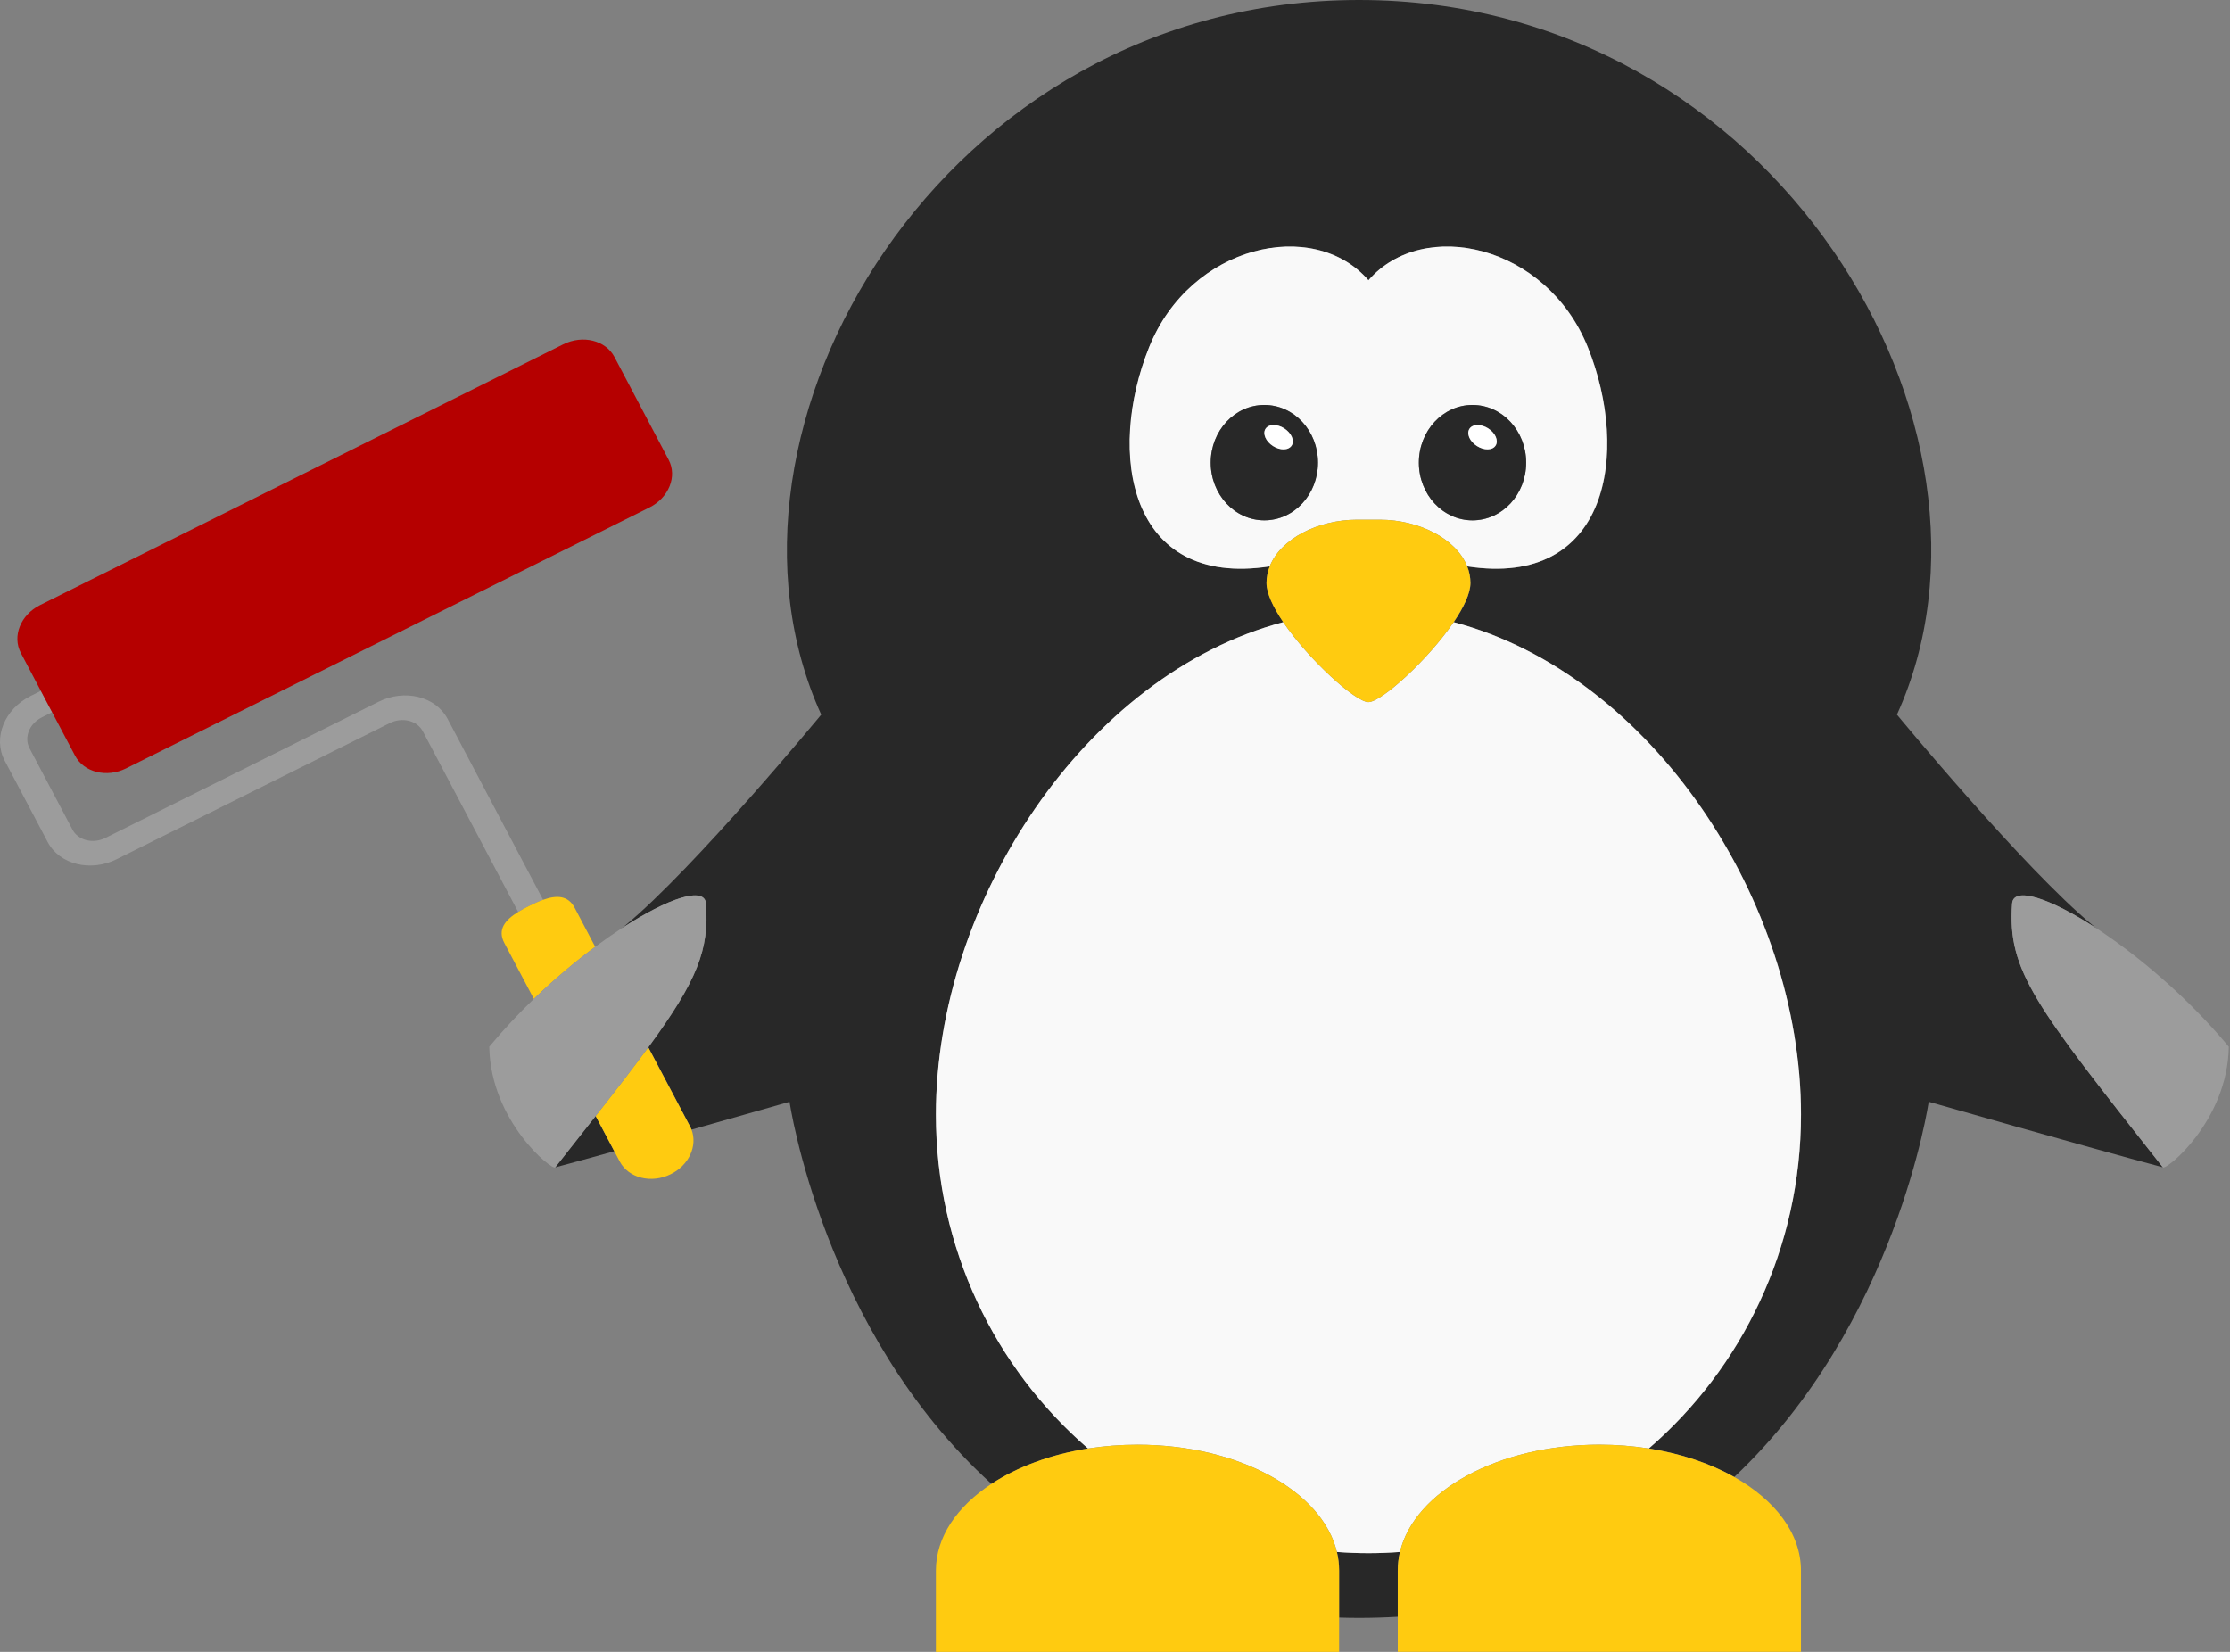
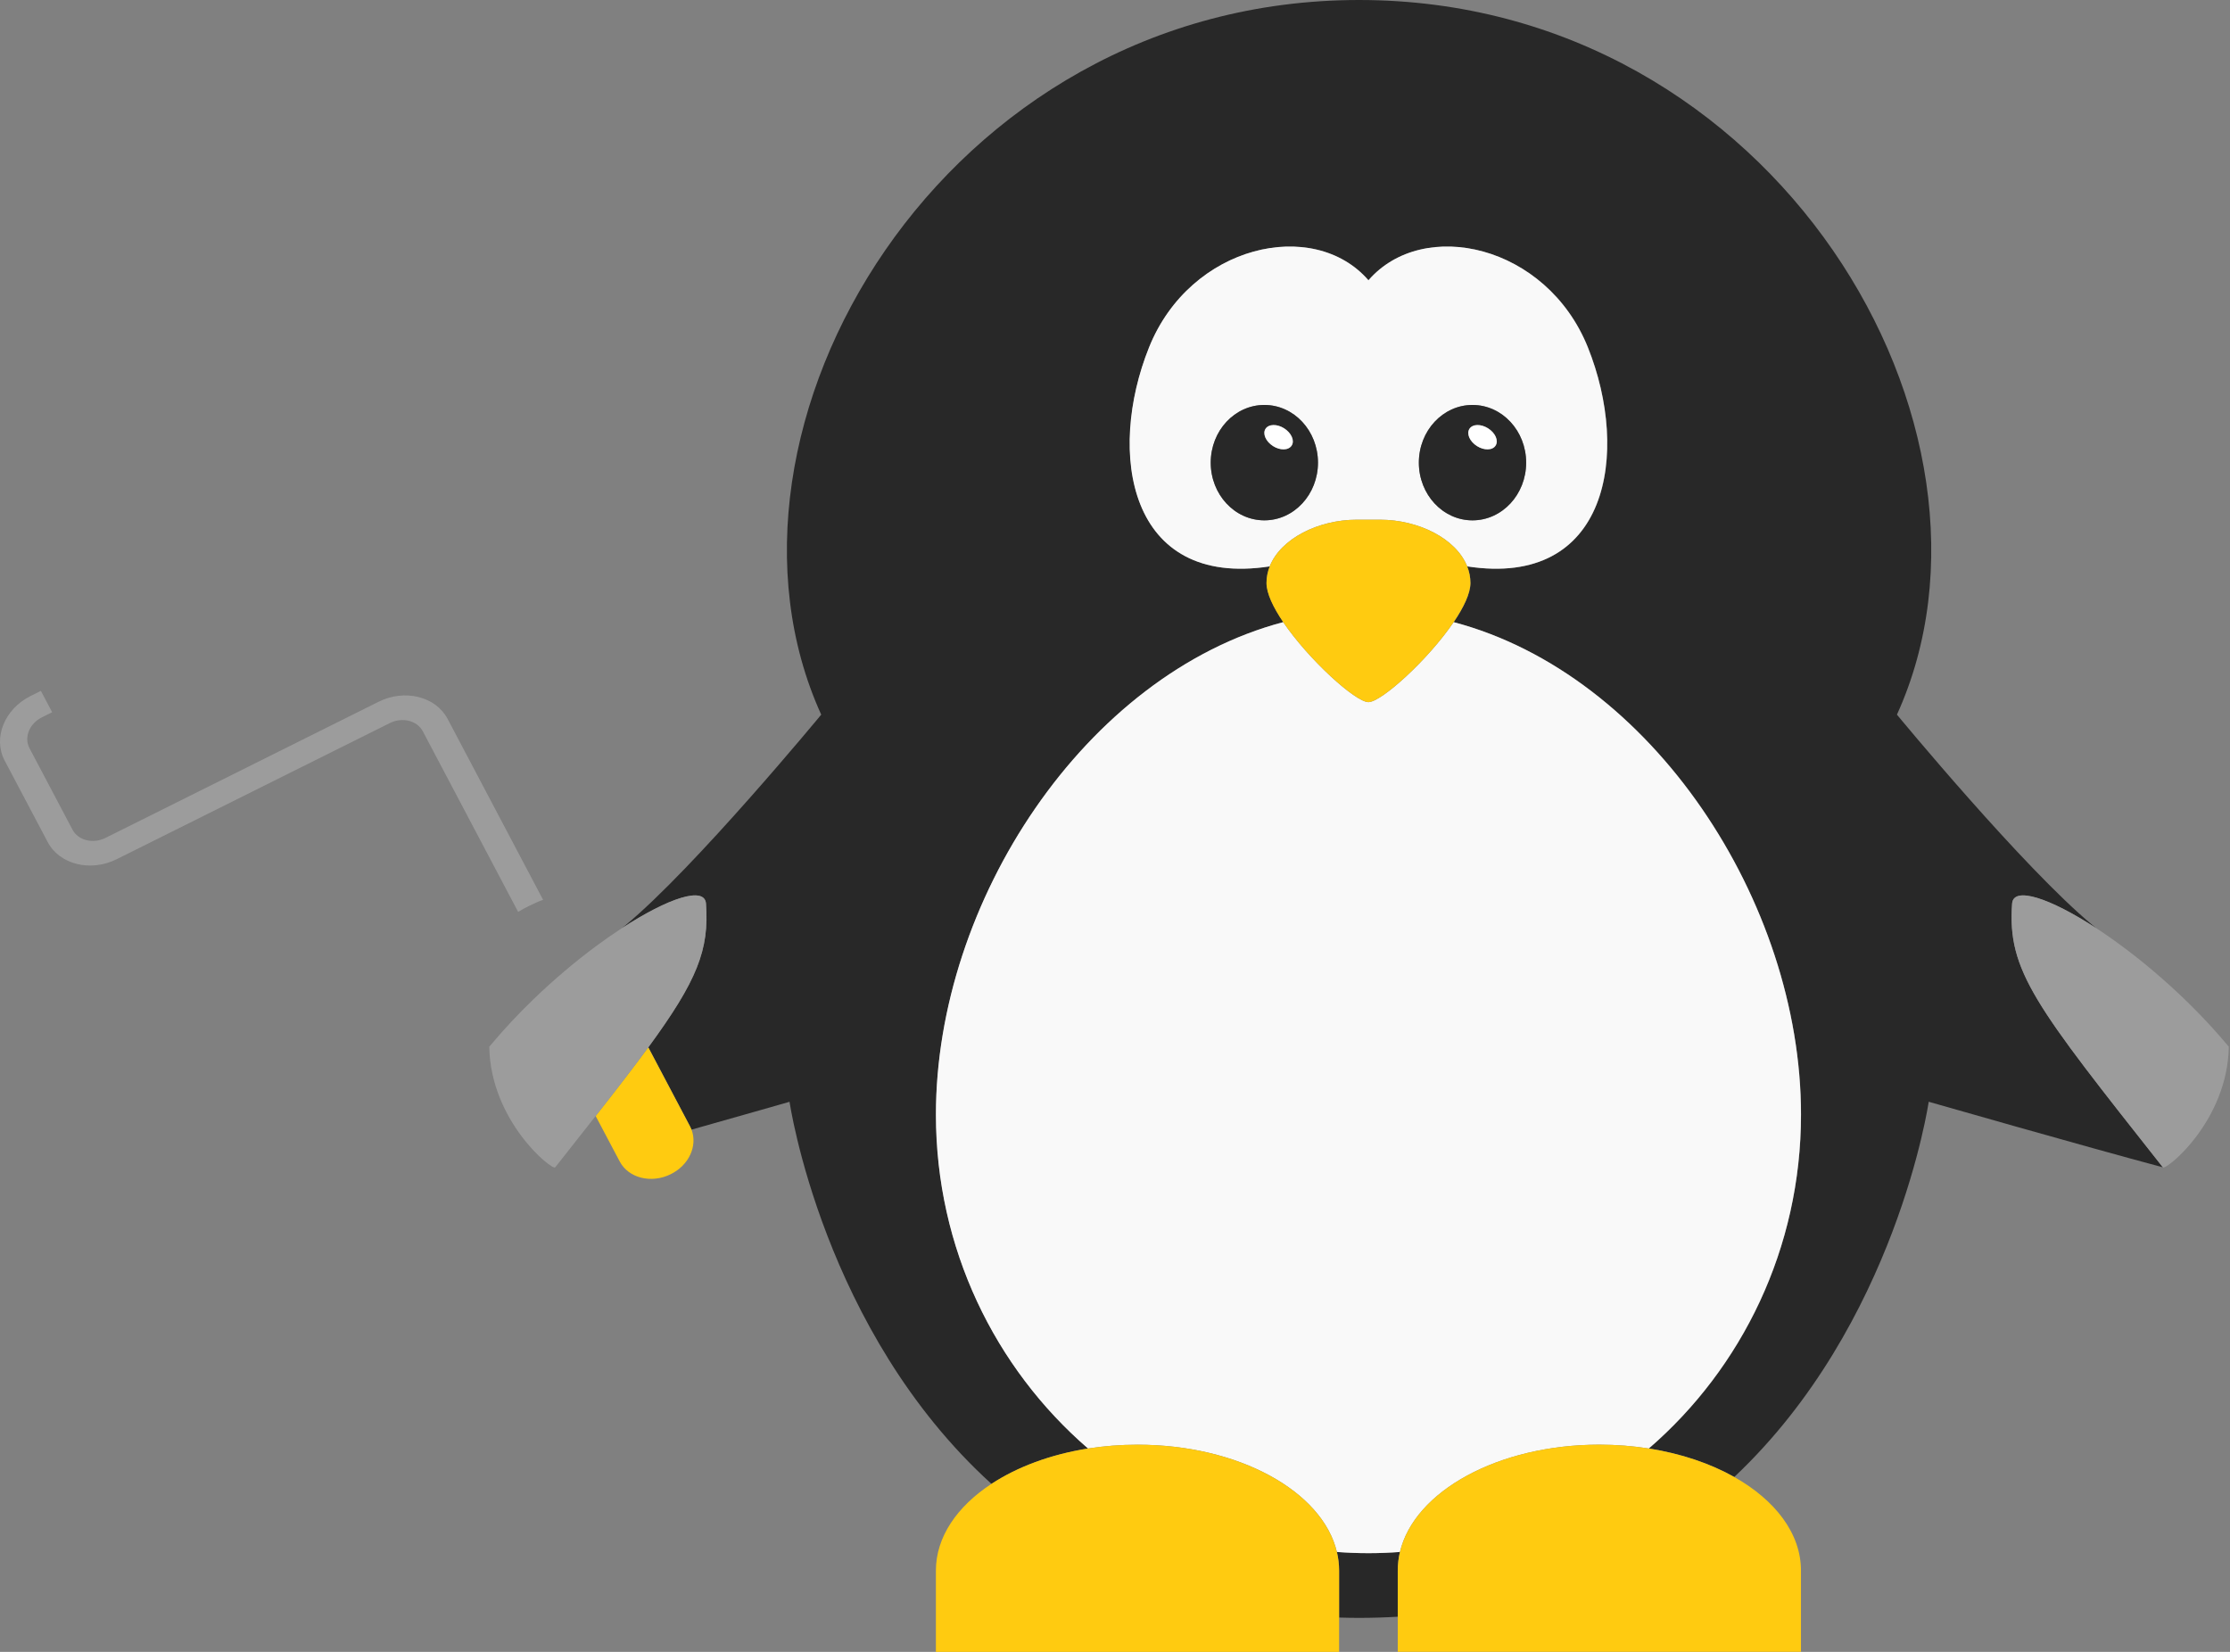
<svg xmlns="http://www.w3.org/2000/svg" width="54px" height="40px" viewBox="0 0 54 40" version="1.1">
  <rect x="0" y="0" width="54" height="40" fill="#808080" stroke="none" />
  <title>Group</title>
  <g id="Page-1" stroke="none" stroke-width="1" fill="none" fill-rule="evenodd">
    <g id="Homepage---mobile-#1-two-products" transform="translate(-30, -5768)" fill-rule="nonzero">
      <g id="Sticky" transform="translate(0, 5746)">
        <g id="Group" transform="translate(30, 22)">
-           <path d="M53.968,25.34 C53.962,25.334 53.957,25.329 53.951,25.323 C53.956,25.329 53.962,25.336 53.967,25.342 C53.967,25.341 53.967,25.34 53.968,25.34 Z" id="Path" fill="#282828" />
          <path d="M11.86,25.34 C11.86,25.341 11.861,25.341 11.861,25.342 C11.866,25.336 11.872,25.33 11.877,25.323 C11.871,25.328 11.865,25.334 11.86,25.34 Z" id="Path" fill="#282828" />
-           <path d="M13.445,28.268 C13.849,28.16 14.345,28.024 14.875,27.877 L14.424,27.025 C14.128,27.402 13.803,27.813 13.445,28.268 Z" id="Path" fill="#282828" />
+           <path d="M13.445,28.268 L14.424,27.025 C14.128,27.402 13.803,27.813 13.445,28.268 Z" id="Path" fill="#282828" />
          <path d="M48.724,21.88 C48.755,21.457 49.63,21.74 50.76,22.476 C50.735,22.455 50.707,22.432 50.683,22.412 C49.007,21.03 45.935,17.305 45.935,17.305 C49.077,10.395 43.001,0 32.91,0 C22.818,0 16.744,10.395 19.886,17.305 C19.886,17.305 16.813,21.03 15.138,22.412 C15.113,22.432 15.086,22.455 15.061,22.476 C16.191,21.74 17.065,21.457 17.096,21.88 C17.178,22.998 16.886,23.743 15.7,25.362 L16.711,27.277 C16.725,27.303 16.736,27.329 16.746,27.354 C18.038,26.99 19.119,26.68 19.119,26.68 C19.119,26.68 19.927,32.229 24.01,35.933 C24.635,35.522 25.442,35.219 26.35,35.076 C24.096,33.128 22.665,30.228 22.665,26.989 C22.665,21.839 26.279,16.333 31.076,15.065 C30.833,14.708 30.67,14.368 30.67,14.117 C30.67,13.976 30.698,13.842 30.748,13.715 C27.323,14.244 26.799,10.967 27.828,8.409 C28.828,5.924 31.811,5.254 33.139,6.787 C34.468,5.255 37.452,5.924 38.452,8.409 C39.48,10.967 38.957,14.244 35.53,13.715 C35.58,13.842 35.608,13.976 35.608,14.117 C35.608,14.368 35.446,14.707 35.203,15.065 C39.999,16.333 43.613,21.839 43.613,26.988 C43.613,30.227 42.184,33.126 39.929,35.075 C40.709,35.198 41.416,35.439 41.996,35.765 C45.922,32.065 46.704,26.679 46.704,26.679 C46.704,26.679 50.511,27.77 52.376,28.267 C49.281,24.348 48.605,23.512 48.724,21.88 Z" id="Path" fill="#282828" />
          <path d="M33.9,37.581 C33.648,37.6 33.393,37.61 33.137,37.61 C32.88,37.61 32.625,37.6 32.373,37.581 C32.409,37.729 32.427,37.88 32.427,38.033 L32.427,39.169 C32.586,39.174 32.746,39.177 32.909,39.177 C33.229,39.177 33.54,39.167 33.847,39.149 L33.847,38.033 C33.847,37.88 33.865,37.728 33.9,37.581 Z" id="Path" fill="#282828" />
          <path d="M32.373,37.581 C32.625,37.6 32.88,37.61 33.137,37.61 C33.393,37.61 33.648,37.6 33.9,37.581 C34.25,36.111 36.278,34.983 38.729,34.983 C39.143,34.983 39.543,35.015 39.926,35.075 C42.181,33.127 43.611,30.227 43.611,26.988 C43.611,21.838 39.997,16.332 35.2,15.065 C34.584,15.974 33.448,17.002 33.137,17.002 C32.826,17.002 31.69,15.974 31.073,15.065 C26.277,16.333 22.663,21.839 22.663,26.989 C22.663,30.228 24.092,33.127 26.347,35.076 C26.731,35.016 27.132,34.984 27.545,34.984 C29.995,34.982 32.023,36.111 32.373,37.581 Z" id="Path" fill="#F9F9F9" />
          <path d="M38.729,34.982 C36.278,34.982 34.25,36.11 33.9,37.58 C33.865,37.728 33.847,37.879 33.847,38.032 L33.847,39.148 L33.847,39.999 L43.611,39.999 L43.611,38.032 C43.611,37.132 42.986,36.323 41.993,35.764 C41.413,35.438 40.707,35.198 39.926,35.075 C39.543,35.015 39.143,34.982 38.729,34.982 Z" id="Path" fill="#FFCB10" />
          <path d="M32.373,37.581 C32.023,36.111 29.995,34.983 27.545,34.983 C27.132,34.983 26.731,35.015 26.347,35.075 C25.439,35.219 24.633,35.521 24.007,35.932 C23.175,36.479 22.663,37.219 22.663,38.033 L22.663,40 L32.427,40 L32.427,39.169 L32.427,38.033 C32.427,37.88 32.408,37.728 32.373,37.581 Z" id="Path" fill="#FFCB10" />
          <path d="M32.855,12.585 L33.418,12.585 C34.348,12.585 35.262,13.041 35.528,13.715 C38.953,14.244 39.477,10.967 38.449,8.409 C37.449,5.924 34.464,5.254 33.137,6.787 C31.808,5.255 28.824,5.924 27.825,8.409 C26.796,10.967 27.32,14.244 30.746,13.715 C31.012,13.04 31.926,12.585 32.855,12.585 Z M35.656,9.806 C36.374,9.806 36.956,10.432 36.956,11.204 C36.956,11.975 36.374,12.601 35.656,12.601 C34.94,12.601 34.358,11.975 34.358,11.204 C34.358,10.431 34.94,9.806 35.656,9.806 Z M29.318,11.203 C29.318,10.431 29.899,9.806 30.617,9.806 C31.334,9.806 31.915,10.431 31.915,11.203 C31.915,11.975 31.334,12.6 30.617,12.6 C29.899,12.6 29.318,11.975 29.318,11.203 Z" id="Shape" fill="#F9F9F9" />
          <path d="M33.137,17.002 C33.448,17.002 34.584,15.974 35.2,15.065 C35.443,14.708 35.606,14.368 35.606,14.117 C35.606,13.976 35.578,13.842 35.528,13.715 C35.261,13.041 34.347,12.585 33.418,12.585 L32.855,12.585 C31.925,12.585 31.012,13.041 30.746,13.715 C30.696,13.842 30.668,13.976 30.668,14.117 C30.668,14.368 30.83,14.707 31.073,15.065 C31.69,15.973 32.826,17.002 33.137,17.002 Z" id="Path" fill="#FFCB10" />
          <path d="M35.656,12.6 C36.374,12.6 36.956,11.975 36.956,11.203 C36.956,10.431 36.374,9.806 35.656,9.806 C34.94,9.806 34.358,10.431 34.358,11.203 C34.358,11.975 34.94,12.6 35.656,12.6 Z M35.615,10.347 C35.722,10.252 35.938,10.283 36.096,10.416 C36.253,10.549 36.293,10.732 36.186,10.827 C36.079,10.921 35.864,10.89 35.707,10.758 C35.547,10.625 35.508,10.442 35.615,10.347 Z" id="Shape" fill="#282828" />
          <path d="M35.705,10.758 C35.863,10.891 36.077,10.921 36.184,10.827 C36.292,10.731 36.252,10.548 36.094,10.416 C35.936,10.283 35.722,10.253 35.614,10.347 C35.508,10.442 35.547,10.625 35.705,10.758 Z" id="Path" fill="#FFFFFF" />
          <path d="M31.915,11.203 C31.915,10.431 31.334,9.806 30.617,9.806 C29.899,9.806 29.318,10.431 29.318,11.203 C29.318,11.975 29.899,12.6 30.617,12.6 C31.334,12.6 31.915,11.975 31.915,11.203 Z M31.246,10.827 C31.139,10.921 30.924,10.89 30.767,10.758 C30.61,10.625 30.57,10.442 30.677,10.347 C30.785,10.252 31,10.283 31.157,10.416 C31.314,10.549 31.354,10.732 31.246,10.827 Z" id="Shape" fill="#282828" />
          <path d="M31.156,10.416 C30.999,10.283 30.784,10.253 30.676,10.347 C30.569,10.442 30.609,10.625 30.767,10.758 C30.923,10.891 31.138,10.921 31.245,10.827 C31.354,10.732 31.314,10.549 31.156,10.416 Z" id="Path" fill="#FFFFFF" />
          <path d="M13.151,21.789 L10.84,17.41 C10.552,16.864 9.801,16.677 9.166,16.994 L2.556,20.289 C2.253,20.441 1.893,20.351 1.755,20.09 L0.714,18.117 C0.576,17.856 0.712,17.52 1.015,17.37 L1.263,17.246 L0.99,16.729 L0.742,16.853 C0.107,17.169 -0.175,17.871 0.113,18.418 L1.154,20.389 C1.441,20.935 2.193,21.122 2.829,20.804 L9.438,17.51 C9.742,17.358 10.101,17.448 10.239,17.709 L12.547,22.082 C12.628,22.031 12.719,21.983 12.814,21.935 C12.931,21.878 13.043,21.827 13.151,21.789 Z" id="Path" fill="#9C9C9C" />
-           <path d="M1.817,18.298 C2.03,18.703 2.585,18.84 3.054,18.606 L15.725,12.289 C16.195,12.055 16.404,11.537 16.191,11.133 L14.879,8.644 C14.665,8.24 14.111,8.102 13.64,8.337 L0.969,14.653 C0.498,14.889 0.292,15.406 0.504,15.81 L0.99,16.732 L1.263,17.249 L1.817,18.298 Z" id="Path" fill="#B50000" />
          <path d="M15.698,25.361 C15.354,25.831 14.933,26.376 14.424,27.024 L14.875,27.877 L15.006,28.124 C15.219,28.529 15.773,28.667 16.244,28.432 C16.686,28.213 16.895,27.745 16.745,27.353 C16.735,27.327 16.723,27.301 16.709,27.276 L15.698,25.361 Z" id="Path" fill="#FFCB10" />
-           <path d="M14.413,22.927 L13.916,21.983 C13.755,21.679 13.479,21.673 13.151,21.789 C13.044,21.827 12.931,21.878 12.815,21.936 C12.719,21.983 12.629,22.032 12.547,22.083 C12.227,22.281 12.042,22.51 12.212,22.833 L12.927,24.188 C13.421,23.713 13.929,23.287 14.413,22.927 Z" id="Path" fill="#FFCB10" />
          <path d="M15.698,25.361 C16.884,23.742 17.176,22.997 17.095,21.879 C17.063,21.456 16.189,21.739 15.059,22.475 C14.851,22.611 14.635,22.761 14.413,22.926 C13.929,23.286 13.421,23.713 12.927,24.188 C12.562,24.54 12.206,24.919 11.872,25.318 C11.867,25.323 11.862,25.329 11.857,25.335 C11.855,25.339 11.851,25.342 11.848,25.346 C11.877,27.153 13.377,28.354 13.445,28.267 C13.803,27.812 14.128,27.402 14.424,27.024 C14.933,26.376 15.354,25.831 15.698,25.361 Z" id="Path" fill="#9C9C9C" />
          <path d="M53.961,25.335 C53.957,25.33 53.951,25.323 53.947,25.318 C52.956,24.132 51.758,23.127 50.76,22.475 C49.63,21.739 48.756,21.456 48.724,21.879 C48.604,23.511 49.281,24.348 52.373,28.267 C52.441,28.354 53.942,27.152 53.971,25.346 C53.967,25.342 53.964,25.339 53.961,25.335 Z" id="Path" fill="#9C9C9C" />
        </g>
      </g>
    </g>
  </g>
</svg>